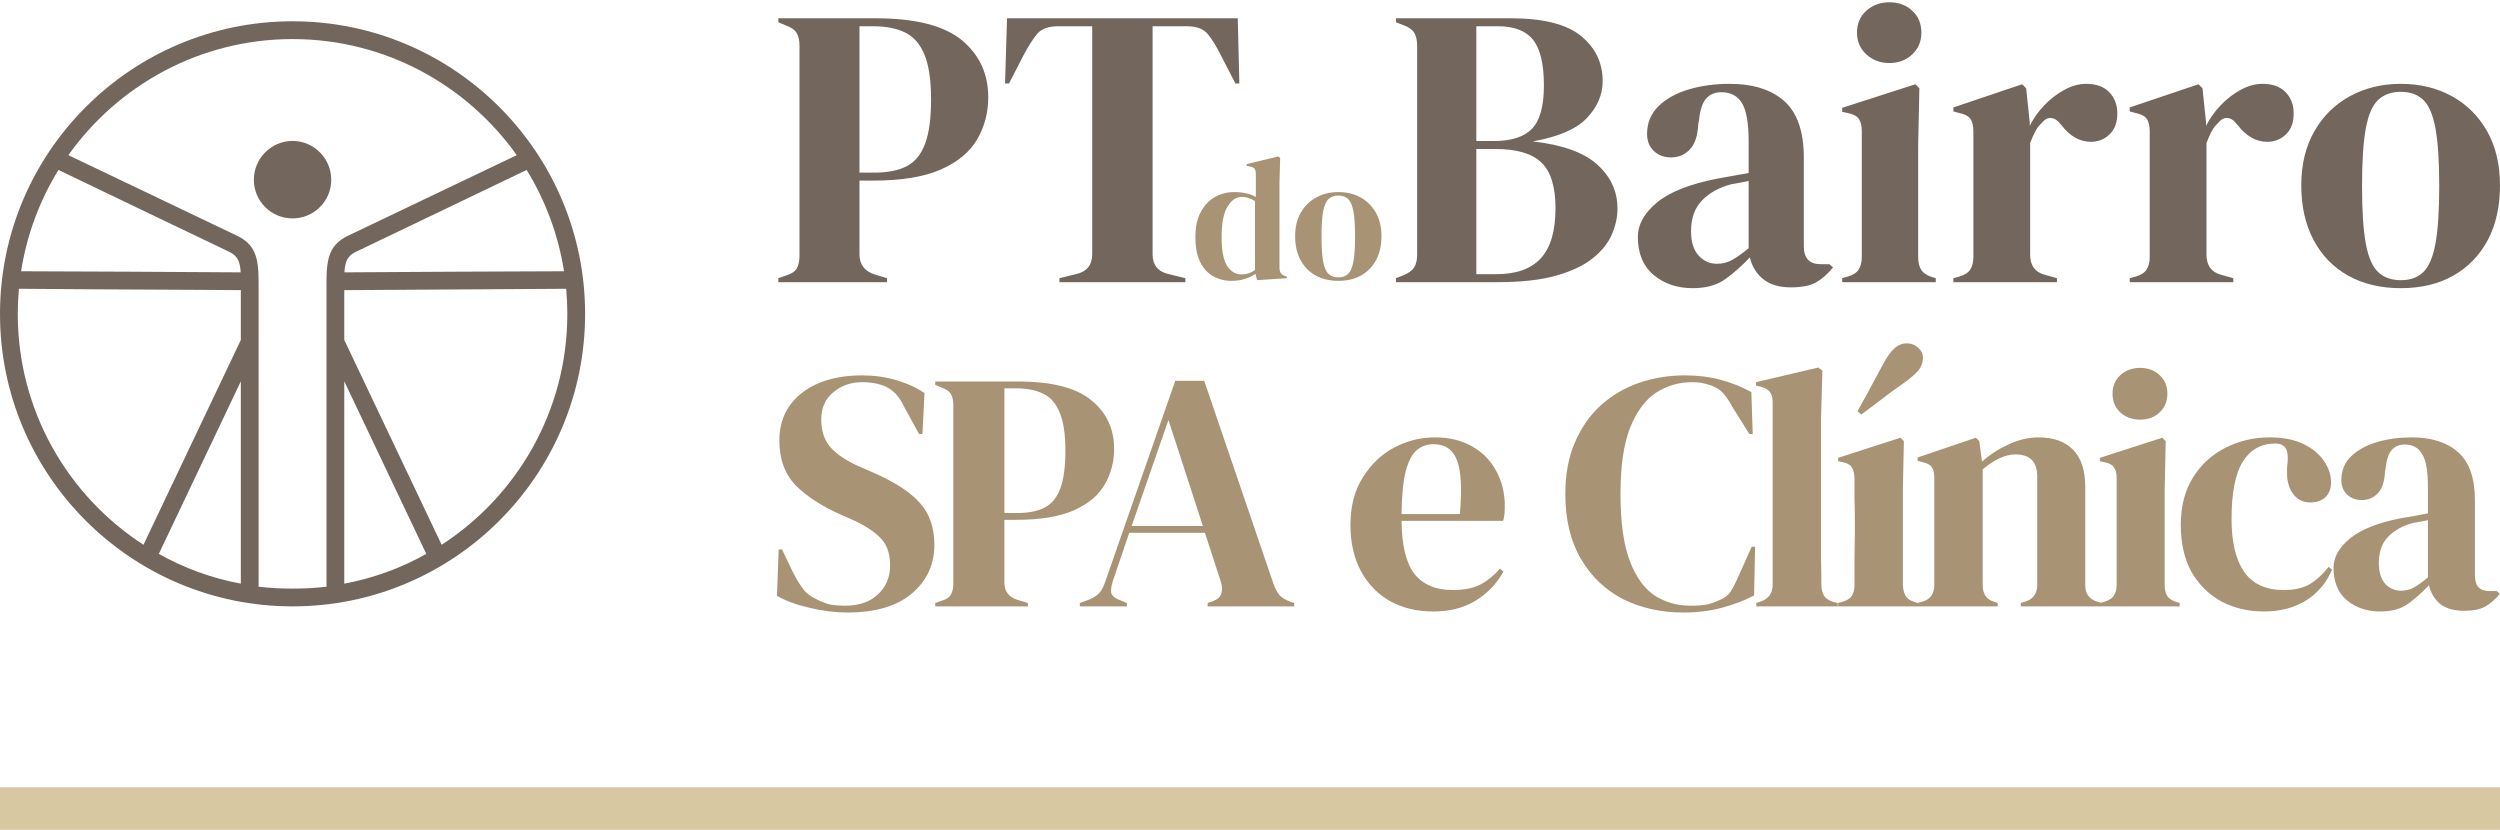
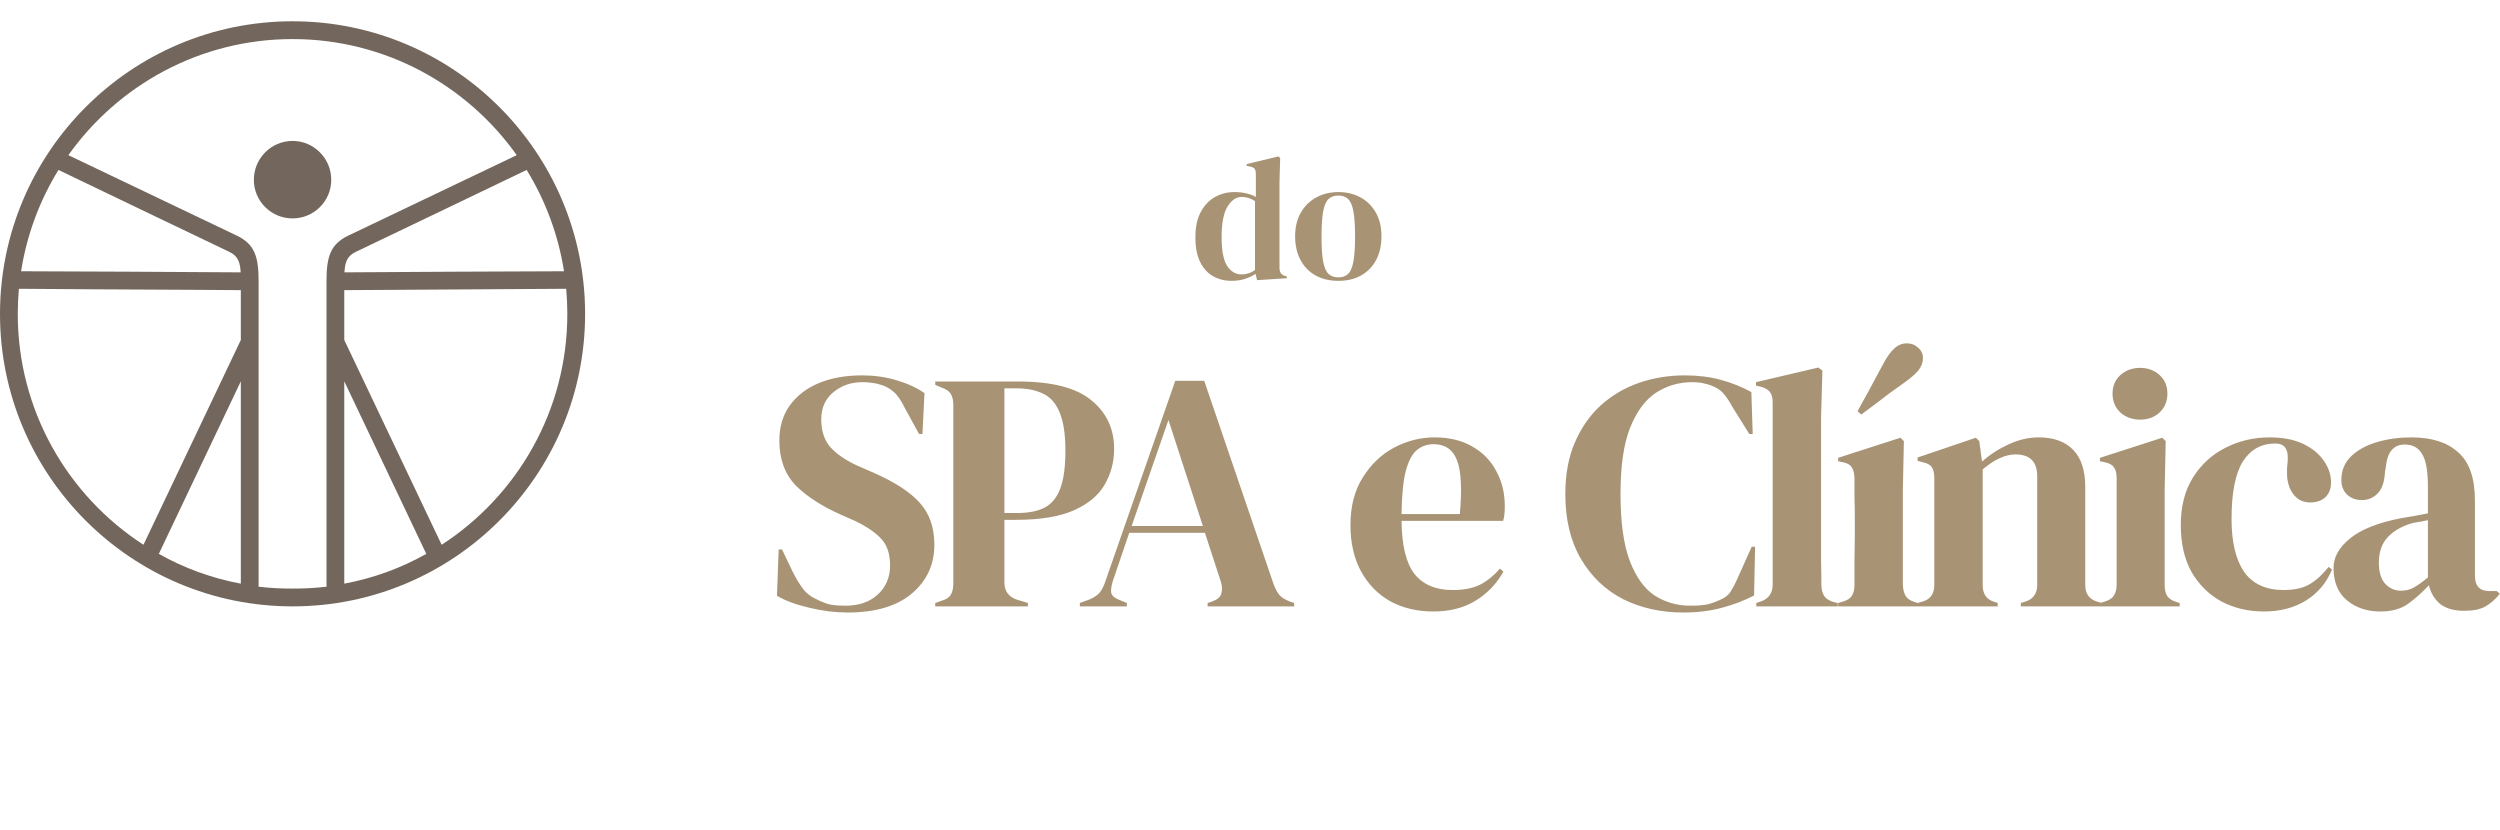
<svg xmlns="http://www.w3.org/2000/svg" width="235" height="78" viewBox="0 0 235 78" fill="none">
-   <path fill-rule="evenodd" clip-rule="evenodd" d="M114.032 25.966C114.543 26.255 115.121 26.4 115.764 26.4C116.221 26.4 116.638 26.34 117.012 26.22C117.388 26.1 117.723 25.942 118.017 25.747L118.165 26.334L120.957 26.154V25.991L120.81 25.942C120.603 25.887 120.461 25.792 120.386 25.656C120.31 25.52 120.271 25.344 120.271 25.125V17.139L120.337 14.852L120.157 14.705L117.184 15.424V15.587L117.494 15.653C117.723 15.697 117.873 15.773 117.944 15.881C118.014 15.99 118.05 16.159 118.05 16.387V18.511C117.777 18.358 117.467 18.244 117.119 18.168C116.77 18.091 116.406 18.054 116.025 18.054C115.371 18.054 114.767 18.209 114.212 18.519C113.656 18.829 113.21 19.298 112.873 19.924C112.535 20.55 112.367 21.342 112.367 22.3C112.367 23.247 112.516 24.023 112.815 24.627C113.115 25.232 113.52 25.678 114.032 25.966ZM117.969 25.387C117.587 25.659 117.167 25.795 116.711 25.795C116.155 25.795 115.704 25.532 115.355 25.003C115.006 24.474 114.832 23.563 114.832 22.267C114.832 20.972 115.018 20.021 115.388 19.418C115.758 18.813 116.204 18.511 116.727 18.511C117.151 18.511 117.566 18.641 117.969 18.903V25.387ZM123.651 25.886C124.262 26.229 124.98 26.4 125.808 26.4C126.635 26.4 127.351 26.229 127.955 25.886C128.56 25.543 129.028 25.058 129.36 24.432C129.692 23.806 129.858 23.063 129.858 22.202C129.858 21.342 129.681 20.602 129.327 19.981C128.974 19.361 128.492 18.884 127.882 18.553C127.273 18.22 126.581 18.055 125.808 18.055C125.035 18.055 124.341 18.223 123.725 18.561C123.11 18.898 122.626 19.377 122.272 19.997C121.918 20.619 121.741 21.353 121.741 22.202C121.741 23.052 121.907 23.793 122.24 24.424C122.571 25.055 123.042 25.543 123.651 25.886ZM126.722 25.747C126.494 25.965 126.189 26.074 125.808 26.074C125.426 26.074 125.119 25.965 124.885 25.747C124.651 25.529 124.482 25.142 124.378 24.587C124.275 24.032 124.223 23.248 124.223 22.235C124.223 21.212 124.275 20.423 124.378 19.867C124.482 19.311 124.651 18.925 124.885 18.708C125.119 18.489 125.426 18.381 125.808 18.381C126.189 18.381 126.494 18.489 126.722 18.708C126.951 18.925 127.117 19.311 127.221 19.867C127.324 20.423 127.376 21.212 127.376 22.235C127.376 23.248 127.324 24.032 127.221 24.587C127.117 25.142 126.951 25.529 126.722 25.747Z" fill="#A89475" />
-   <path fill-rule="evenodd" clip-rule="evenodd" d="M177.603 5.926C176.75 5.926 176.03 5.657 175.442 5.118C174.852 4.58 174.558 3.896 174.558 3.07C174.558 2.218 174.852 1.528 175.442 1.002C176.03 0.476 176.75 0.213 177.603 0.213C178.455 0.213 179.169 0.476 179.746 1.002C180.321 1.528 180.61 2.218 180.61 3.07C180.61 3.896 180.321 4.58 179.746 5.118C179.169 5.657 178.455 5.926 177.603 5.926ZM173.168 26.524V26.149L173.694 25.998C174.194 25.848 174.54 25.622 174.728 25.322C174.915 25.021 175.009 24.62 175.009 24.119V12.354C175.009 11.828 174.915 11.433 174.728 11.17C174.54 10.907 174.194 10.726 173.694 10.625L173.168 10.512V10.136L180.046 7.918L180.422 8.294L180.309 13.632V24.157C180.309 24.658 180.403 25.059 180.591 25.359C180.779 25.66 181.11 25.886 181.587 26.036L181.963 26.149V26.524H173.168ZM73.161 26.149V26.525H83.385V26.149L82.257 25.811C81.28 25.51 80.791 24.871 80.791 23.894V16.977H82.069C84.75 16.977 86.881 16.628 88.459 15.925C90.038 15.224 91.172 14.278 91.861 13.087C92.549 11.897 92.895 10.588 92.895 9.159C92.895 6.93 92.061 5.131 90.395 3.765C88.728 2.4 86.028 1.717 82.295 1.717H73.161V2.093L73.875 2.393C74.376 2.57 74.714 2.807 74.89 3.108C75.065 3.408 75.153 3.81 75.153 4.31V24.006C75.153 24.508 75.071 24.909 74.909 25.209C74.746 25.51 74.413 25.736 73.913 25.886L73.161 26.149ZM82.22 16.226H80.791V2.469H82.069C83.272 2.469 84.274 2.664 85.076 3.051C85.878 3.44 86.486 4.135 86.9 5.137C87.313 6.14 87.52 7.543 87.52 9.347C87.52 11.127 87.332 12.518 86.956 13.519C86.58 14.523 86.003 15.224 85.227 15.624C84.449 16.026 83.447 16.226 82.22 16.226ZM99.585 26.149V26.525H111.426V26.149L109.885 25.773C108.857 25.548 108.343 24.922 108.343 23.894V2.469H111.538C112.465 2.469 113.129 2.713 113.531 3.201C113.931 3.69 114.345 4.361 114.771 5.212L116.124 7.844H116.5L116.35 1.717H94.661L94.473 7.844H94.849L96.203 5.212C96.654 4.361 97.079 3.69 97.481 3.201C97.881 2.713 98.545 2.469 99.473 2.469H102.668V23.894C102.668 24.922 102.153 25.548 101.127 25.773L99.585 26.149ZM131.219 26.525V26.149L131.896 25.886C132.396 25.686 132.742 25.435 132.93 25.134C133.118 24.833 133.212 24.433 133.212 23.931V4.31C133.212 3.784 133.118 3.371 132.93 3.07C132.742 2.769 132.396 2.532 131.896 2.356L131.219 2.093V1.717H142.007C145.064 1.717 147.269 2.275 148.623 3.389C149.976 4.505 150.652 5.915 150.652 7.618C150.652 8.896 150.157 10.056 149.168 11.095C148.177 12.136 146.48 12.869 144.074 13.294C146.83 13.595 148.848 14.316 150.126 15.455C151.404 16.596 152.043 17.981 152.043 19.609C152.043 20.411 151.867 21.219 151.517 22.033C151.166 22.848 150.57 23.593 149.731 24.27C148.892 24.946 147.745 25.491 146.292 25.905C144.838 26.318 142.996 26.525 140.767 26.525H131.219ZM138.775 13.256H140.391C142.069 13.256 143.278 12.869 144.018 12.091C144.757 11.315 145.127 9.961 145.127 8.032C145.127 6.028 144.789 4.599 144.112 3.747C143.436 2.895 142.333 2.469 140.804 2.469H138.775V13.256ZM138.775 25.773H140.654C142.533 25.773 143.93 25.273 144.845 24.27C145.759 23.268 146.217 21.702 146.217 19.571C146.217 17.567 145.778 16.139 144.901 15.286C144.024 14.434 142.583 14.008 140.579 14.008H138.775V25.773ZM155.445 25.848C156.434 26.675 157.656 27.088 159.11 27.088C160.362 27.088 161.384 26.807 162.173 26.243C162.962 25.679 163.733 24.997 164.485 24.194C164.684 25.047 165.105 25.729 165.744 26.243C166.383 26.757 167.253 27.013 168.356 27.013C169.383 27.013 170.179 26.851 170.743 26.525C171.307 26.199 171.826 25.735 172.303 25.134L171.965 24.833H171.138C170.085 24.833 169.559 24.269 169.559 23.142V14.835C169.559 12.38 168.951 10.606 167.736 9.516C166.52 8.426 164.797 7.881 162.568 7.881C161.189 7.881 159.911 8.057 158.734 8.407C157.556 8.758 156.61 9.285 155.896 9.986C155.182 10.688 154.825 11.553 154.825 12.579C154.825 13.256 155.037 13.795 155.464 14.196C155.889 14.598 156.428 14.797 157.08 14.797C157.781 14.797 158.37 14.547 158.847 14.046C159.322 13.545 159.585 12.756 159.636 11.677L159.711 11.264C159.811 10.312 160.036 9.642 160.388 9.253C160.738 8.865 161.215 8.67 161.816 8.67C162.692 8.67 163.338 9.016 163.752 9.704C164.165 10.393 164.372 11.591 164.372 13.294V16.263C163.82 16.364 163.294 16.458 162.793 16.545C162.292 16.633 161.841 16.714 161.44 16.789C158.858 17.291 156.967 18.037 155.764 19.026C154.562 20.016 153.96 21.1 153.96 22.277C153.96 23.831 154.455 25.021 155.445 25.848ZM162.812 24.439C162.373 24.677 161.903 24.796 161.403 24.796C160.726 24.796 160.149 24.54 159.674 24.025C159.197 23.512 158.959 22.741 158.959 21.713C158.959 20.511 159.304 19.552 159.993 18.838C160.681 18.124 161.602 17.616 162.756 17.316C163.081 17.266 163.369 17.216 163.62 17.165C163.83 17.124 164.039 17.082 164.249 17.04L164.25 17.04L164.372 17.015V23.33C163.771 23.831 163.25 24.201 162.812 24.439ZM183.617 26.149V26.525H193.352V26.149L192.15 25.811C191.272 25.56 190.834 24.934 190.834 23.931V13.444C190.984 13.043 191.141 12.686 191.304 12.373C191.466 12.06 191.673 11.79 191.924 11.565C192.199 11.215 192.5 11.057 192.826 11.095C193.152 11.132 193.439 11.327 193.691 11.677L193.766 11.753C194.567 12.805 195.495 13.331 196.547 13.331C197.224 13.331 197.807 13.1 198.295 12.636C198.784 12.173 199.028 11.515 199.028 10.662C199.028 9.861 198.777 9.197 198.276 8.67C197.775 8.144 197.048 7.881 196.096 7.881C195.42 7.881 194.736 8.069 194.048 8.445C193.358 8.821 192.732 9.303 192.168 9.892C191.605 10.482 191.146 11.127 190.796 11.828V11.527L190.458 8.294L190.082 7.919L183.617 10.099V10.475L184.181 10.625C184.681 10.726 185.027 10.907 185.215 11.17C185.403 11.433 185.497 11.841 185.497 12.392V24.157C185.497 24.634 185.403 25.021 185.215 25.322C185.027 25.623 184.681 25.848 184.181 25.998L183.617 26.149ZM200.193 26.525V26.149L200.757 25.998C201.258 25.848 201.603 25.623 201.791 25.322C201.979 25.021 202.073 24.634 202.073 24.157V12.392C202.073 11.841 201.979 11.433 201.791 11.17C201.603 10.907 201.258 10.726 200.757 10.625L200.193 10.475V10.099L206.659 7.919L207.034 8.294L207.373 11.527V11.828C207.723 11.127 208.181 10.482 208.745 9.892C209.309 9.303 209.935 8.821 210.624 8.445C211.312 8.069 211.996 7.881 212.673 7.881C213.624 7.881 214.351 8.144 214.853 8.67C215.353 9.197 215.605 9.861 215.605 10.662C215.605 11.515 215.36 12.173 214.872 12.636C214.383 13.1 213.8 13.331 213.124 13.331C212.071 13.331 211.143 12.805 210.342 11.753L210.267 11.677C210.016 11.327 209.728 11.132 209.403 11.095C209.076 11.057 208.775 11.215 208.5 11.565C208.249 11.79 208.042 12.06 207.88 12.373C207.717 12.686 207.561 13.043 207.41 13.444V23.931C207.41 24.934 207.848 25.56 208.726 25.811L209.929 26.149V26.525H200.193ZM220.717 25.904C222.119 26.694 223.773 27.088 225.678 27.088C227.582 27.088 229.23 26.694 230.621 25.904C232.012 25.115 233.089 24 233.854 22.559C234.617 21.119 235 19.409 235 17.428C235 15.449 234.592 13.745 233.778 12.316C232.963 10.888 231.854 9.792 230.452 9.027C229.048 8.264 227.457 7.881 225.678 7.881C223.899 7.881 222.301 8.27 220.886 9.046C219.469 9.824 218.354 10.926 217.54 12.354C216.725 13.782 216.319 15.474 216.319 17.428C216.319 19.383 216.701 21.087 217.465 22.54C218.229 23.994 219.313 25.115 220.717 25.904ZM227.783 25.585C227.257 26.087 226.554 26.337 225.678 26.337C224.801 26.337 224.092 26.087 223.554 25.585C223.015 25.085 222.626 24.194 222.389 22.916C222.151 21.638 222.032 19.834 222.032 17.504C222.032 15.148 222.151 13.331 222.389 12.053C222.626 10.775 223.015 9.886 223.554 9.385C224.092 8.884 224.801 8.633 225.678 8.633C226.554 8.633 227.257 8.884 227.783 9.385C228.309 9.886 228.691 10.775 228.93 12.053C229.167 13.331 229.287 15.148 229.287 17.504C229.287 19.834 229.167 21.638 228.93 22.916C228.691 24.194 228.309 25.085 227.783 25.585Z" fill="#73675D" />
+   <path fill-rule="evenodd" clip-rule="evenodd" d="M114.032 25.966C114.543 26.255 115.121 26.4 115.764 26.4C116.221 26.4 116.638 26.34 117.012 26.22C117.388 26.1 117.723 25.942 118.017 25.747L118.165 26.334L120.957 26.154V25.991L120.81 25.942C120.603 25.887 120.461 25.792 120.386 25.656C120.31 25.52 120.271 25.344 120.271 25.125V17.139L120.337 14.852L120.157 14.705L117.184 15.424V15.587L117.494 15.653C117.723 15.697 117.873 15.773 117.944 15.881C118.014 15.99 118.05 16.159 118.05 16.387V18.511C117.777 18.358 117.467 18.244 117.119 18.168C116.77 18.091 116.406 18.054 116.025 18.054C115.371 18.054 114.767 18.209 114.212 18.519C113.656 18.829 113.21 19.298 112.873 19.924C112.535 20.55 112.367 21.342 112.367 22.3C112.367 23.247 112.516 24.023 112.815 24.627C113.115 25.232 113.52 25.678 114.032 25.966ZM117.969 25.387C117.587 25.659 117.167 25.795 116.711 25.795C116.155 25.795 115.704 25.532 115.355 25.003C115.006 24.474 114.832 23.563 114.832 22.267C114.832 20.972 115.018 20.021 115.388 19.418C115.758 18.813 116.204 18.511 116.727 18.511C117.151 18.511 117.566 18.641 117.969 18.903V25.387M123.651 25.886C124.262 26.229 124.98 26.4 125.808 26.4C126.635 26.4 127.351 26.229 127.955 25.886C128.56 25.543 129.028 25.058 129.36 24.432C129.692 23.806 129.858 23.063 129.858 22.202C129.858 21.342 129.681 20.602 129.327 19.981C128.974 19.361 128.492 18.884 127.882 18.553C127.273 18.22 126.581 18.055 125.808 18.055C125.035 18.055 124.341 18.223 123.725 18.561C123.11 18.898 122.626 19.377 122.272 19.997C121.918 20.619 121.741 21.353 121.741 22.202C121.741 23.052 121.907 23.793 122.24 24.424C122.571 25.055 123.042 25.543 123.651 25.886ZM126.722 25.747C126.494 25.965 126.189 26.074 125.808 26.074C125.426 26.074 125.119 25.965 124.885 25.747C124.651 25.529 124.482 25.142 124.378 24.587C124.275 24.032 124.223 23.248 124.223 22.235C124.223 21.212 124.275 20.423 124.378 19.867C124.482 19.311 124.651 18.925 124.885 18.708C125.119 18.489 125.426 18.381 125.808 18.381C126.189 18.381 126.494 18.489 126.722 18.708C126.951 18.925 127.117 19.311 127.221 19.867C127.324 20.423 127.376 21.212 127.376 22.235C127.376 23.248 127.324 24.032 127.221 24.587C127.117 25.142 126.951 25.529 126.722 25.747Z" fill="#A89475" />
  <path fill-rule="evenodd" clip-rule="evenodd" d="M27.5 2C42.678 2 55 14.328 55 29.513C55 44.672 42.678 57 27.5 57C12.322 57 0 44.672 0 29.513C0 14.328 12.322 2 27.5 2ZM5.495 15.975C3.74 18.832 2.522 22.049 1.983 25.498C5.225 25.498 18.921 25.575 22.622 25.601C22.572 24.648 22.366 24.056 21.545 23.67C20.267 23.053 6.857 16.644 5.495 15.975ZM48.573 14.585C43.891 7.997 36.194 3.673 27.5 3.673C18.806 3.673 11.109 7.997 6.427 14.585C8.599 15.615 21.043 21.56 22.272 22.152C23.927 22.95 24.309 24.108 24.309 26.424V55.018C24.309 55.044 24.306 55.096 24.299 55.147C25.348 55.276 26.416 55.327 27.5 55.327C28.584 55.327 29.652 55.276 30.701 55.147C30.694 55.096 30.691 55.044 30.691 55.018V26.424C30.691 24.108 31.073 22.95 32.728 22.152C33.957 21.56 46.401 15.615 48.573 14.585ZM53.017 25.498C52.478 22.049 51.26 18.832 49.505 15.975C48.143 16.644 34.733 23.053 33.454 23.67C32.634 24.056 32.428 24.648 32.378 25.601C36.079 25.575 49.775 25.498 53.017 25.498ZM41.515 51.209C48.622 46.602 53.329 38.598 53.329 29.513C53.329 28.715 53.293 27.943 53.223 27.145C50.381 27.171 36.102 27.248 32.362 27.274V31.958L41.515 51.209ZM32.362 54.864C35.113 54.349 37.71 53.397 40.077 52.059C40.07 52.059 40.063 52.033 40.056 52.033L32.362 35.844V54.864ZM14.922 52.059C17.29 53.397 19.887 54.349 22.638 54.864V35.844L14.944 52.033C14.937 52.033 14.93 52.059 14.922 52.059ZM1.777 27.145C1.707 27.943 1.671 28.715 1.671 29.513C1.671 38.598 6.378 46.602 13.485 51.209L22.638 31.958V27.274C21.301 27.274 20.062 27.248 18.921 27.248C13.22 27.222 4 27.171 1.777 27.145ZM27.5 13.247C29.508 13.247 31.138 14.894 31.138 16.902C31.138 18.909 29.508 20.531 27.5 20.531C25.492 20.531 23.862 18.909 23.862 16.902C23.862 14.894 25.492 13.247 27.5 13.247Z" fill="#73675D" />
  <path d="M79.664 57.577C78.489 57.577 77.293 57.427 76.076 57.128C74.859 56.85 73.845 56.477 73.034 56.007L73.194 51.651H73.514L74.507 53.733C74.806 54.331 75.126 54.865 75.468 55.334C75.809 55.783 76.279 56.135 76.877 56.392C77.304 56.605 77.71 56.754 78.094 56.84C78.5 56.904 78.948 56.936 79.439 56.936C80.742 56.936 81.767 56.584 82.514 55.879C83.283 55.174 83.667 54.267 83.667 53.157C83.667 52.11 83.411 51.299 82.898 50.722C82.386 50.125 81.564 49.548 80.432 48.993L79.119 48.416C77.283 47.605 75.842 46.676 74.795 45.63C73.77 44.562 73.258 43.153 73.258 41.402C73.258 40.142 73.578 39.053 74.219 38.135C74.881 37.217 75.788 36.513 76.941 36.021C78.116 35.53 79.482 35.285 81.041 35.285C82.172 35.285 83.24 35.434 84.244 35.733C85.269 36.032 86.155 36.438 86.902 36.95L86.71 40.794H86.39L85.076 38.392C84.713 37.644 84.35 37.121 83.987 36.822C83.624 36.502 83.208 36.278 82.738 36.15C82.461 36.064 82.204 36.011 81.97 35.989C81.735 35.947 81.436 35.925 81.073 35.925C79.984 35.925 79.066 36.246 78.318 36.886C77.571 37.505 77.197 38.349 77.197 39.416C77.197 40.505 77.486 41.381 78.062 42.043C78.639 42.683 79.482 43.26 80.592 43.772L82.066 44.413C84.116 45.31 85.589 46.27 86.486 47.295C87.382 48.299 87.831 49.601 87.831 51.203C87.831 53.082 87.116 54.619 85.685 55.815C84.276 56.989 82.269 57.577 79.664 57.577ZM87.913 57V56.68L88.554 56.456C88.981 56.327 89.259 56.135 89.387 55.879C89.536 55.623 89.611 55.281 89.611 54.854V38.071C89.611 37.644 89.536 37.303 89.387 37.046C89.237 36.79 88.949 36.587 88.522 36.438L87.913 36.181V35.861H95.696C98.878 35.861 101.173 36.448 102.582 37.623C104.013 38.776 104.728 40.303 104.728 42.203C104.728 43.42 104.429 44.541 103.832 45.566C103.255 46.569 102.294 47.37 100.949 47.968C99.604 48.566 97.789 48.865 95.504 48.865H94.415V54.758C94.415 55.591 94.832 56.135 95.664 56.392L96.625 56.68V57H87.913ZM94.415 48.224H95.632C96.679 48.224 97.533 48.053 98.195 47.712C98.856 47.37 99.348 46.772 99.668 45.918C99.988 45.064 100.148 43.879 100.148 42.363C100.148 40.826 99.967 39.63 99.604 38.776C99.262 37.922 98.75 37.334 98.067 37.014C97.383 36.673 96.529 36.502 95.504 36.502H94.415V48.224ZM101.506 57V56.68L102.307 56.392C102.734 56.221 103.065 56.018 103.3 55.783C103.535 55.527 103.727 55.174 103.876 54.726L110.474 35.797H113.197L119.698 54.854C119.869 55.324 120.061 55.687 120.275 55.943C120.488 56.178 120.819 56.381 121.268 56.552L121.652 56.68V57H113.517V56.68L113.997 56.52C114.446 56.349 114.713 56.114 114.798 55.815C114.905 55.495 114.894 55.121 114.766 54.694L113.261 50.082H106.15L104.613 54.598C104.464 55.068 104.41 55.441 104.453 55.719C104.517 55.996 104.773 56.221 105.222 56.392L105.926 56.68V57H101.506ZM106.375 49.441H113.069L109.834 39.48L106.375 49.441ZM134.853 41.114C136.241 41.114 137.426 41.402 138.408 41.979C139.39 42.534 140.138 43.303 140.65 44.285C141.184 45.246 141.451 46.345 141.451 47.584C141.451 47.819 141.44 48.064 141.419 48.32C141.398 48.555 141.355 48.769 141.291 48.961H131.746C131.768 51.267 132.173 52.932 132.963 53.957C133.775 54.961 134.971 55.463 136.551 55.463C137.618 55.463 138.483 55.292 139.145 54.95C139.807 54.608 140.426 54.107 141.003 53.445L141.323 53.733C140.661 54.907 139.775 55.826 138.664 56.487C137.576 57.15 136.262 57.48 134.725 57.48C133.209 57.48 131.864 57.16 130.689 56.52C129.515 55.858 128.597 54.918 127.935 53.701C127.273 52.484 126.942 51.032 126.942 49.345C126.942 47.594 127.326 46.11 128.095 44.893C128.864 43.655 129.846 42.715 131.042 42.075C132.259 41.434 133.529 41.114 134.853 41.114ZM134.757 41.755C134.138 41.755 133.604 41.947 133.156 42.331C132.729 42.694 132.387 43.356 132.131 44.317C131.896 45.256 131.768 46.591 131.746 48.32H137.223C137.437 45.993 137.351 44.317 136.967 43.292C136.583 42.267 135.846 41.755 134.757 41.755ZM158.221 57.577C156.15 57.577 154.271 57.16 152.584 56.327C150.919 55.473 149.595 54.214 148.613 52.548C147.631 50.883 147.14 48.843 147.14 46.431C147.14 44.594 147.438 42.982 148.036 41.594C148.634 40.206 149.446 39.043 150.47 38.103C151.517 37.164 152.712 36.459 154.058 35.989C155.424 35.52 156.865 35.285 158.381 35.285C159.599 35.285 160.72 35.423 161.744 35.701C162.769 35.979 163.73 36.363 164.627 36.854L164.755 40.794H164.435L162.833 38.231C162.62 37.826 162.385 37.463 162.129 37.142C161.873 36.801 161.552 36.544 161.168 36.374C160.848 36.224 160.527 36.117 160.207 36.053C159.908 35.968 159.524 35.925 159.054 35.925C157.816 35.925 156.684 36.256 155.659 36.918C154.656 37.58 153.844 38.68 153.225 40.217C152.627 41.733 152.328 43.815 152.328 46.463C152.328 49.089 152.616 51.171 153.193 52.708C153.769 54.224 154.549 55.313 155.531 55.975C156.535 56.616 157.656 56.936 158.894 56.936C159.577 56.936 160.122 56.893 160.527 56.808C160.933 56.701 161.339 56.552 161.744 56.359C162.15 56.189 162.46 55.943 162.673 55.623C162.887 55.281 163.079 54.918 163.25 54.534L164.659 51.395H164.979L164.883 55.975C163.986 56.445 162.983 56.829 161.873 57.128C160.762 57.427 159.545 57.577 158.221 57.577ZM165.093 57V56.68L165.477 56.552C166.246 56.295 166.63 55.762 166.63 54.95V37.815C166.63 37.388 166.545 37.068 166.374 36.854C166.203 36.619 165.904 36.448 165.477 36.342L165.061 36.246V35.925L170.922 34.548L171.306 34.836L171.178 39.32V50.274C171.178 51.064 171.178 51.854 171.178 52.644C171.199 53.413 171.21 54.181 171.21 54.95C171.21 55.377 171.296 55.73 171.466 56.007C171.637 56.263 171.925 56.456 172.331 56.584L172.747 56.68V57H165.093ZM172.784 57V56.68L173.232 56.552C173.659 56.423 173.947 56.231 174.097 55.975C174.246 55.719 174.321 55.377 174.321 54.95C174.321 54.203 174.321 53.402 174.321 52.548C174.342 51.673 174.353 50.915 174.353 50.274V48.737C174.353 48.075 174.342 47.456 174.321 46.879C174.321 46.281 174.321 45.63 174.321 44.925C174.3 44.477 174.214 44.146 174.065 43.932C173.937 43.697 173.659 43.537 173.232 43.452L172.784 43.356V43.036L178.645 41.146L178.965 41.466L178.869 46.014V54.982C178.891 55.409 178.976 55.751 179.125 56.007C179.275 56.263 179.552 56.456 179.958 56.584L180.278 56.68V57H172.784ZM174.609 38.648C174.908 38.093 175.25 37.473 175.634 36.79C176.019 36.085 176.478 35.231 177.012 34.228C177.375 33.544 177.727 33.053 178.068 32.755C178.41 32.434 178.805 32.274 179.254 32.274C179.659 32.274 180.012 32.413 180.31 32.69C180.609 32.947 180.759 33.267 180.759 33.651C180.759 34.057 180.62 34.441 180.342 34.804C180.065 35.146 179.595 35.552 178.933 36.021C178.015 36.662 177.246 37.228 176.627 37.719C176.008 38.189 175.453 38.605 174.962 38.968L174.609 38.648ZM180.255 57V56.68L180.704 56.552C181.451 56.338 181.825 55.815 181.825 54.982V44.957C181.825 44.488 181.75 44.146 181.6 43.932C181.451 43.697 181.163 43.537 180.736 43.452L180.255 43.324V43.004L185.732 41.146L186.052 41.466L186.309 43.388C187.056 42.726 187.899 42.181 188.839 41.755C189.778 41.327 190.707 41.114 191.625 41.114C193.034 41.114 194.113 41.498 194.86 42.267C195.629 43.036 196.013 44.21 196.013 45.79V55.014C196.013 55.847 196.419 56.37 197.23 56.584L197.518 56.68V57H189.96V56.68L190.376 56.552C191.123 56.317 191.497 55.794 191.497 54.982V44.765C191.497 43.399 190.814 42.715 189.447 42.715C188.508 42.715 187.483 43.185 186.373 44.125V55.014C186.373 55.847 186.746 56.37 187.494 56.584L187.782 56.68V57H180.255ZM201.174 39.448C200.448 39.448 199.829 39.224 199.316 38.776C198.825 38.306 198.579 37.719 198.579 37.014C198.579 36.288 198.825 35.701 199.316 35.253C199.829 34.804 200.448 34.58 201.174 34.58C201.9 34.58 202.508 34.804 202.999 35.253C203.49 35.701 203.736 36.288 203.736 37.014C203.736 37.719 203.49 38.306 202.999 38.776C202.508 39.224 201.9 39.448 201.174 39.448ZM197.394 57V56.68L197.843 56.552C198.27 56.423 198.558 56.231 198.708 55.975C198.878 55.719 198.964 55.377 198.964 54.95V44.925C198.964 44.477 198.878 44.146 198.708 43.932C198.558 43.697 198.27 43.537 197.843 43.452L197.394 43.356V43.036L203.256 41.146L203.576 41.466L203.48 46.014V54.982C203.48 55.409 203.555 55.751 203.704 56.007C203.875 56.263 204.163 56.456 204.569 56.584L204.889 56.68V57H197.394ZM212.809 57.48C211.357 57.48 210.033 57.171 208.837 56.552C207.663 55.911 206.723 54.993 206.019 53.797C205.336 52.58 204.994 51.096 204.994 49.345C204.994 47.616 205.368 46.142 206.115 44.925C206.884 43.687 207.898 42.747 209.158 42.107C210.439 41.445 211.837 41.114 213.353 41.114C214.592 41.114 215.638 41.317 216.492 41.722C217.346 42.128 217.997 42.662 218.446 43.324C218.894 43.964 219.118 44.637 219.118 45.342C219.118 45.94 218.937 46.409 218.574 46.751C218.211 47.071 217.741 47.231 217.165 47.231C216.545 47.231 216.044 47.007 215.659 46.559C215.275 46.11 215.051 45.523 214.987 44.797C214.965 44.327 214.976 43.932 215.019 43.612C215.061 43.27 215.061 42.929 215.019 42.587C214.933 42.224 214.795 41.989 214.602 41.883C214.432 41.755 214.186 41.69 213.866 41.69C212.563 41.69 211.549 42.256 210.823 43.388C210.118 44.52 209.766 46.324 209.766 48.801C209.766 50.957 210.161 52.612 210.951 53.765C211.763 54.897 213.001 55.463 214.666 55.463C215.67 55.463 216.481 55.281 217.101 54.918C217.72 54.555 218.318 54.011 218.894 53.285L219.214 53.541C218.681 54.801 217.859 55.772 216.748 56.456C215.638 57.139 214.325 57.48 212.809 57.48ZM223.74 57.48C222.501 57.48 221.455 57.128 220.601 56.423C219.768 55.719 219.352 54.705 219.352 53.381C219.352 52.377 219.864 51.459 220.889 50.626C221.914 49.772 223.526 49.132 225.725 48.705C226.067 48.641 226.451 48.577 226.878 48.513C227.305 48.427 227.754 48.342 228.223 48.256V45.726C228.223 44.274 228.042 43.26 227.679 42.683C227.337 42.085 226.793 41.786 226.046 41.786C225.533 41.786 225.127 41.957 224.828 42.299C224.53 42.619 224.337 43.185 224.252 43.996L224.188 44.349C224.145 45.267 223.921 45.94 223.515 46.367C223.11 46.794 222.608 47.007 222.01 47.007C221.455 47.007 220.996 46.836 220.633 46.495C220.27 46.153 220.088 45.694 220.088 45.117C220.088 44.242 220.387 43.505 220.985 42.907C221.604 42.31 222.416 41.861 223.419 41.562C224.423 41.263 225.512 41.114 226.686 41.114C228.586 41.114 230.049 41.584 231.074 42.523C232.12 43.441 232.643 44.947 232.643 47.039V54.117C232.643 55.078 233.092 55.559 233.989 55.559H234.693L234.981 55.815C234.576 56.327 234.127 56.722 233.636 57C233.167 57.278 232.494 57.416 231.619 57.416C230.679 57.416 229.932 57.203 229.377 56.776C228.843 56.327 228.49 55.74 228.32 55.014C227.679 55.697 227.017 56.285 226.334 56.776C225.672 57.246 224.807 57.48 223.74 57.48ZM225.693 55.527C226.12 55.527 226.515 55.431 226.878 55.238C227.263 55.025 227.711 54.705 228.223 54.278V48.897C228.01 48.94 227.796 48.982 227.583 49.025C227.369 49.068 227.124 49.11 226.846 49.153C225.864 49.409 225.074 49.847 224.476 50.466C223.9 51.064 223.611 51.876 223.611 52.9C223.611 53.776 223.814 54.438 224.22 54.886C224.626 55.313 225.117 55.527 225.693 55.527Z" fill="#A89475" />
-   <rect y="74" width="235" height="4" fill="#D8C8A1" />
</svg>